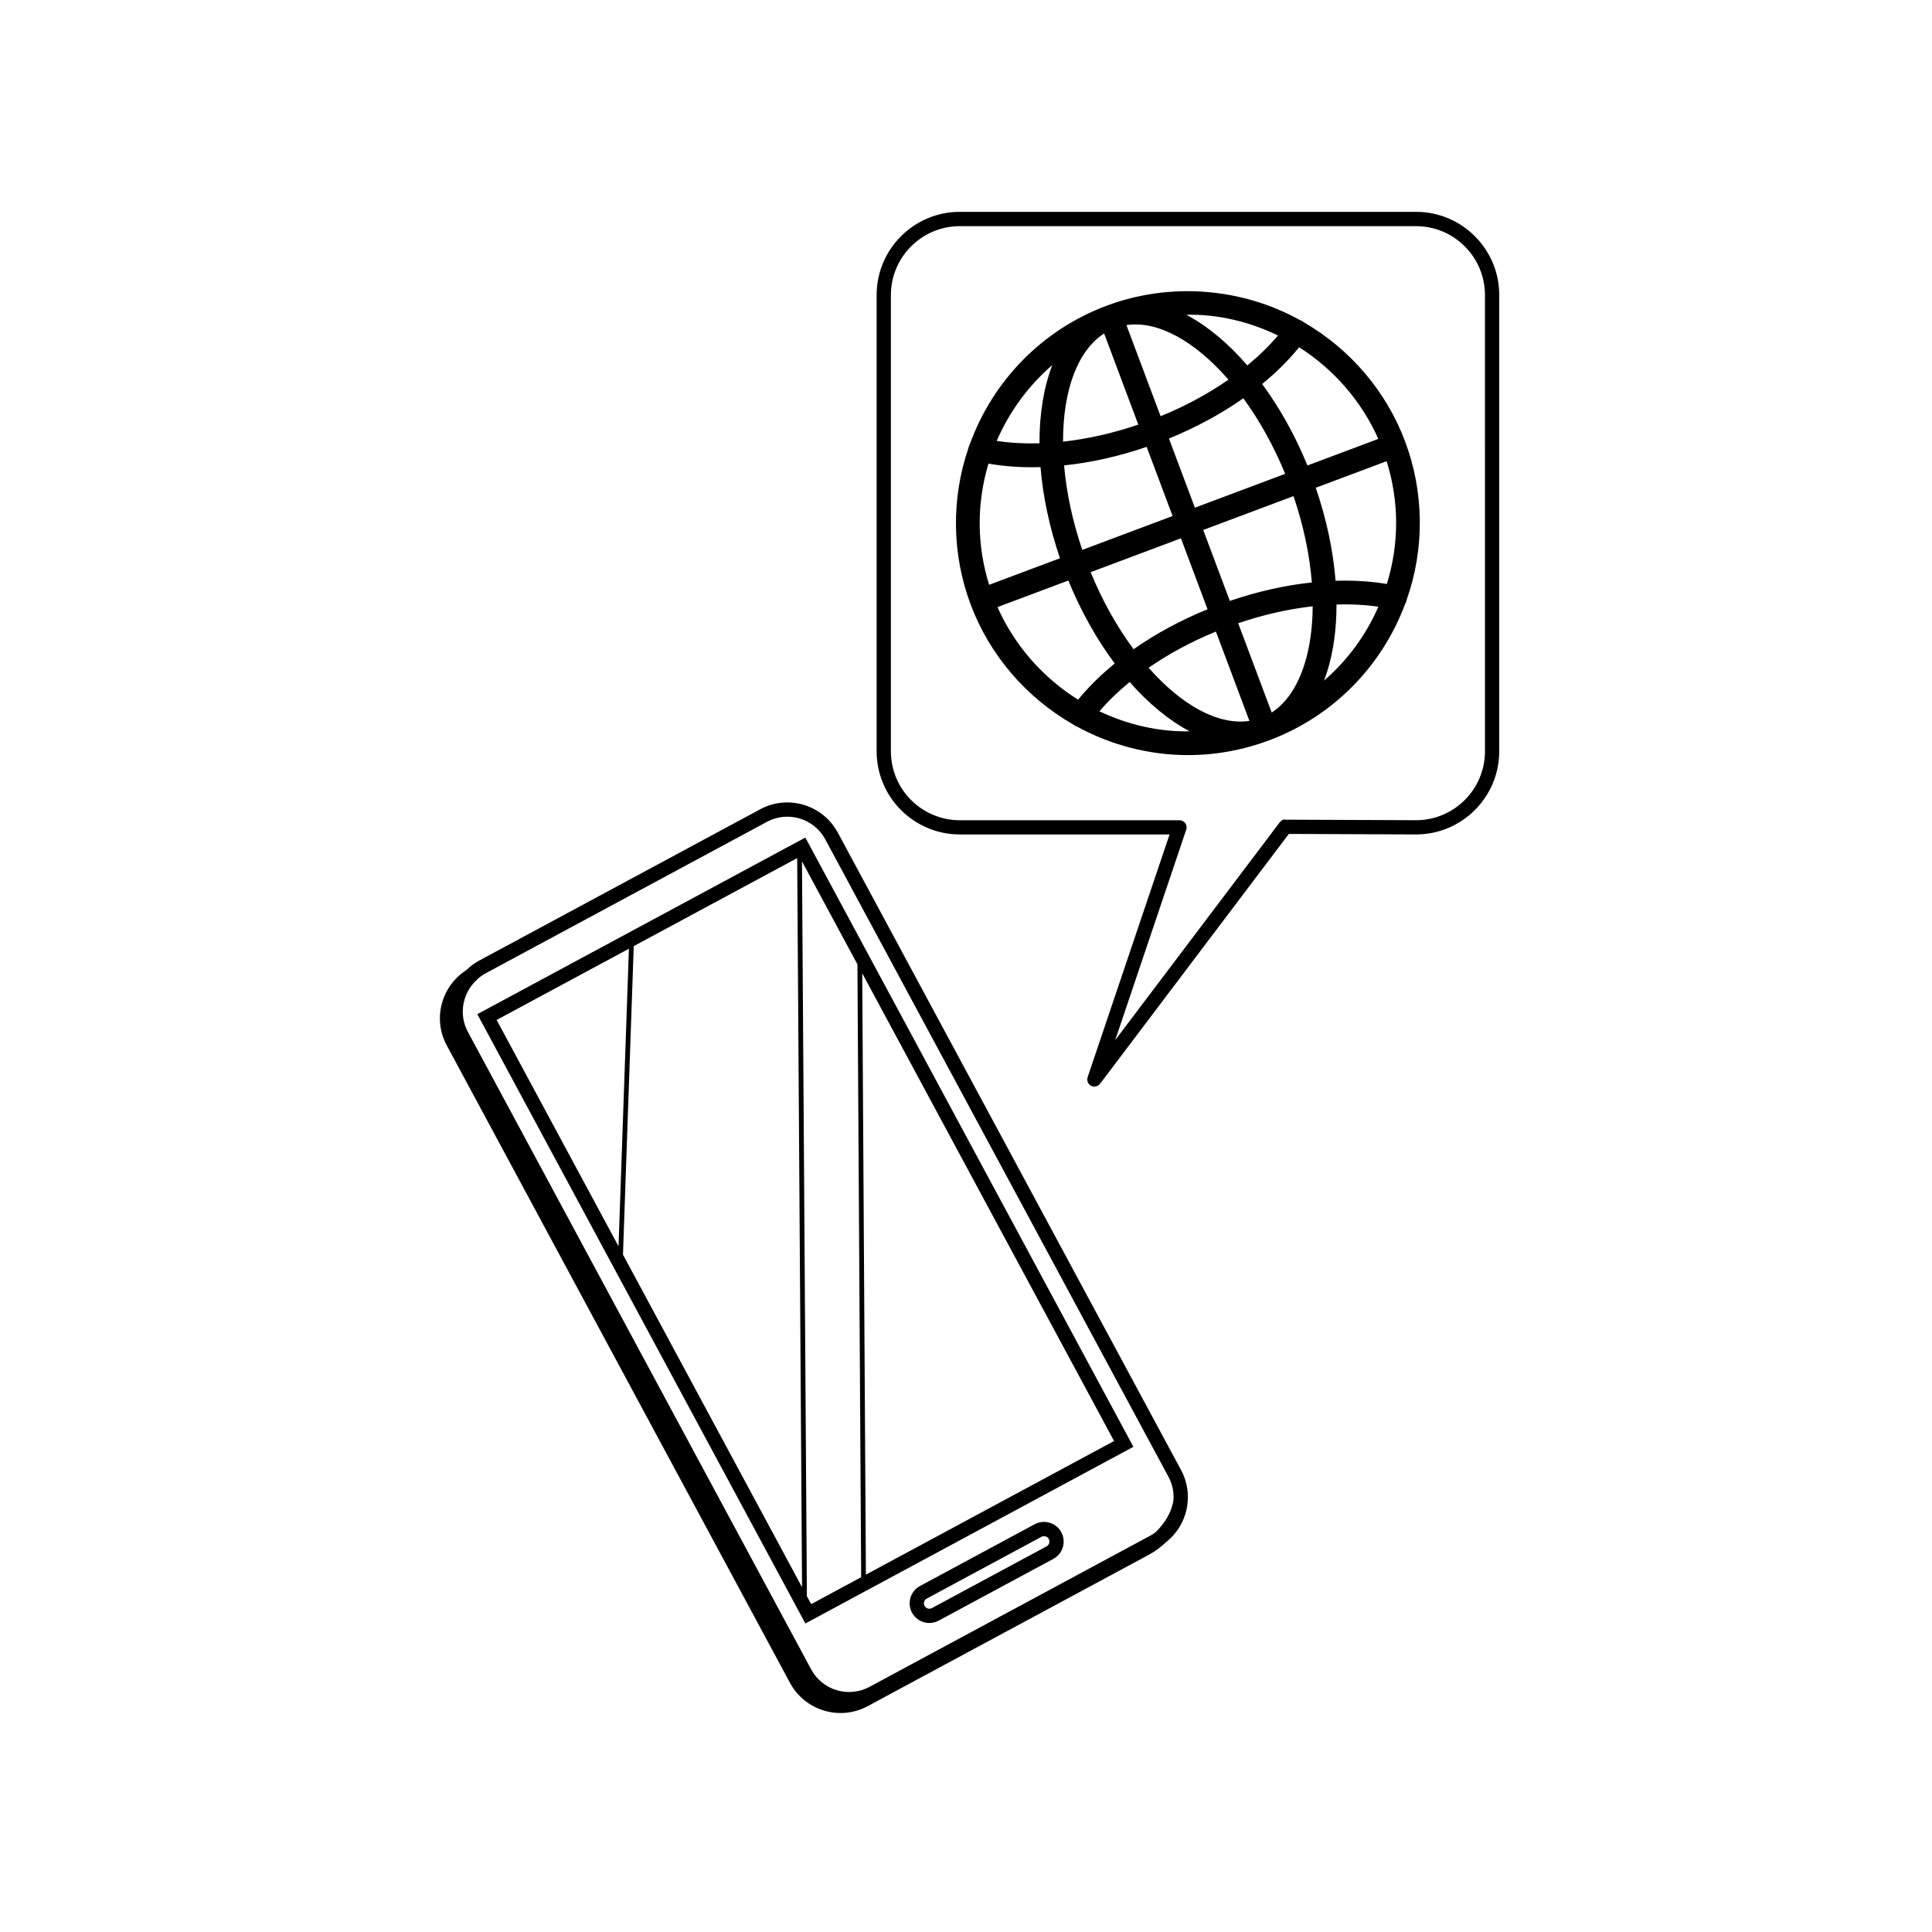
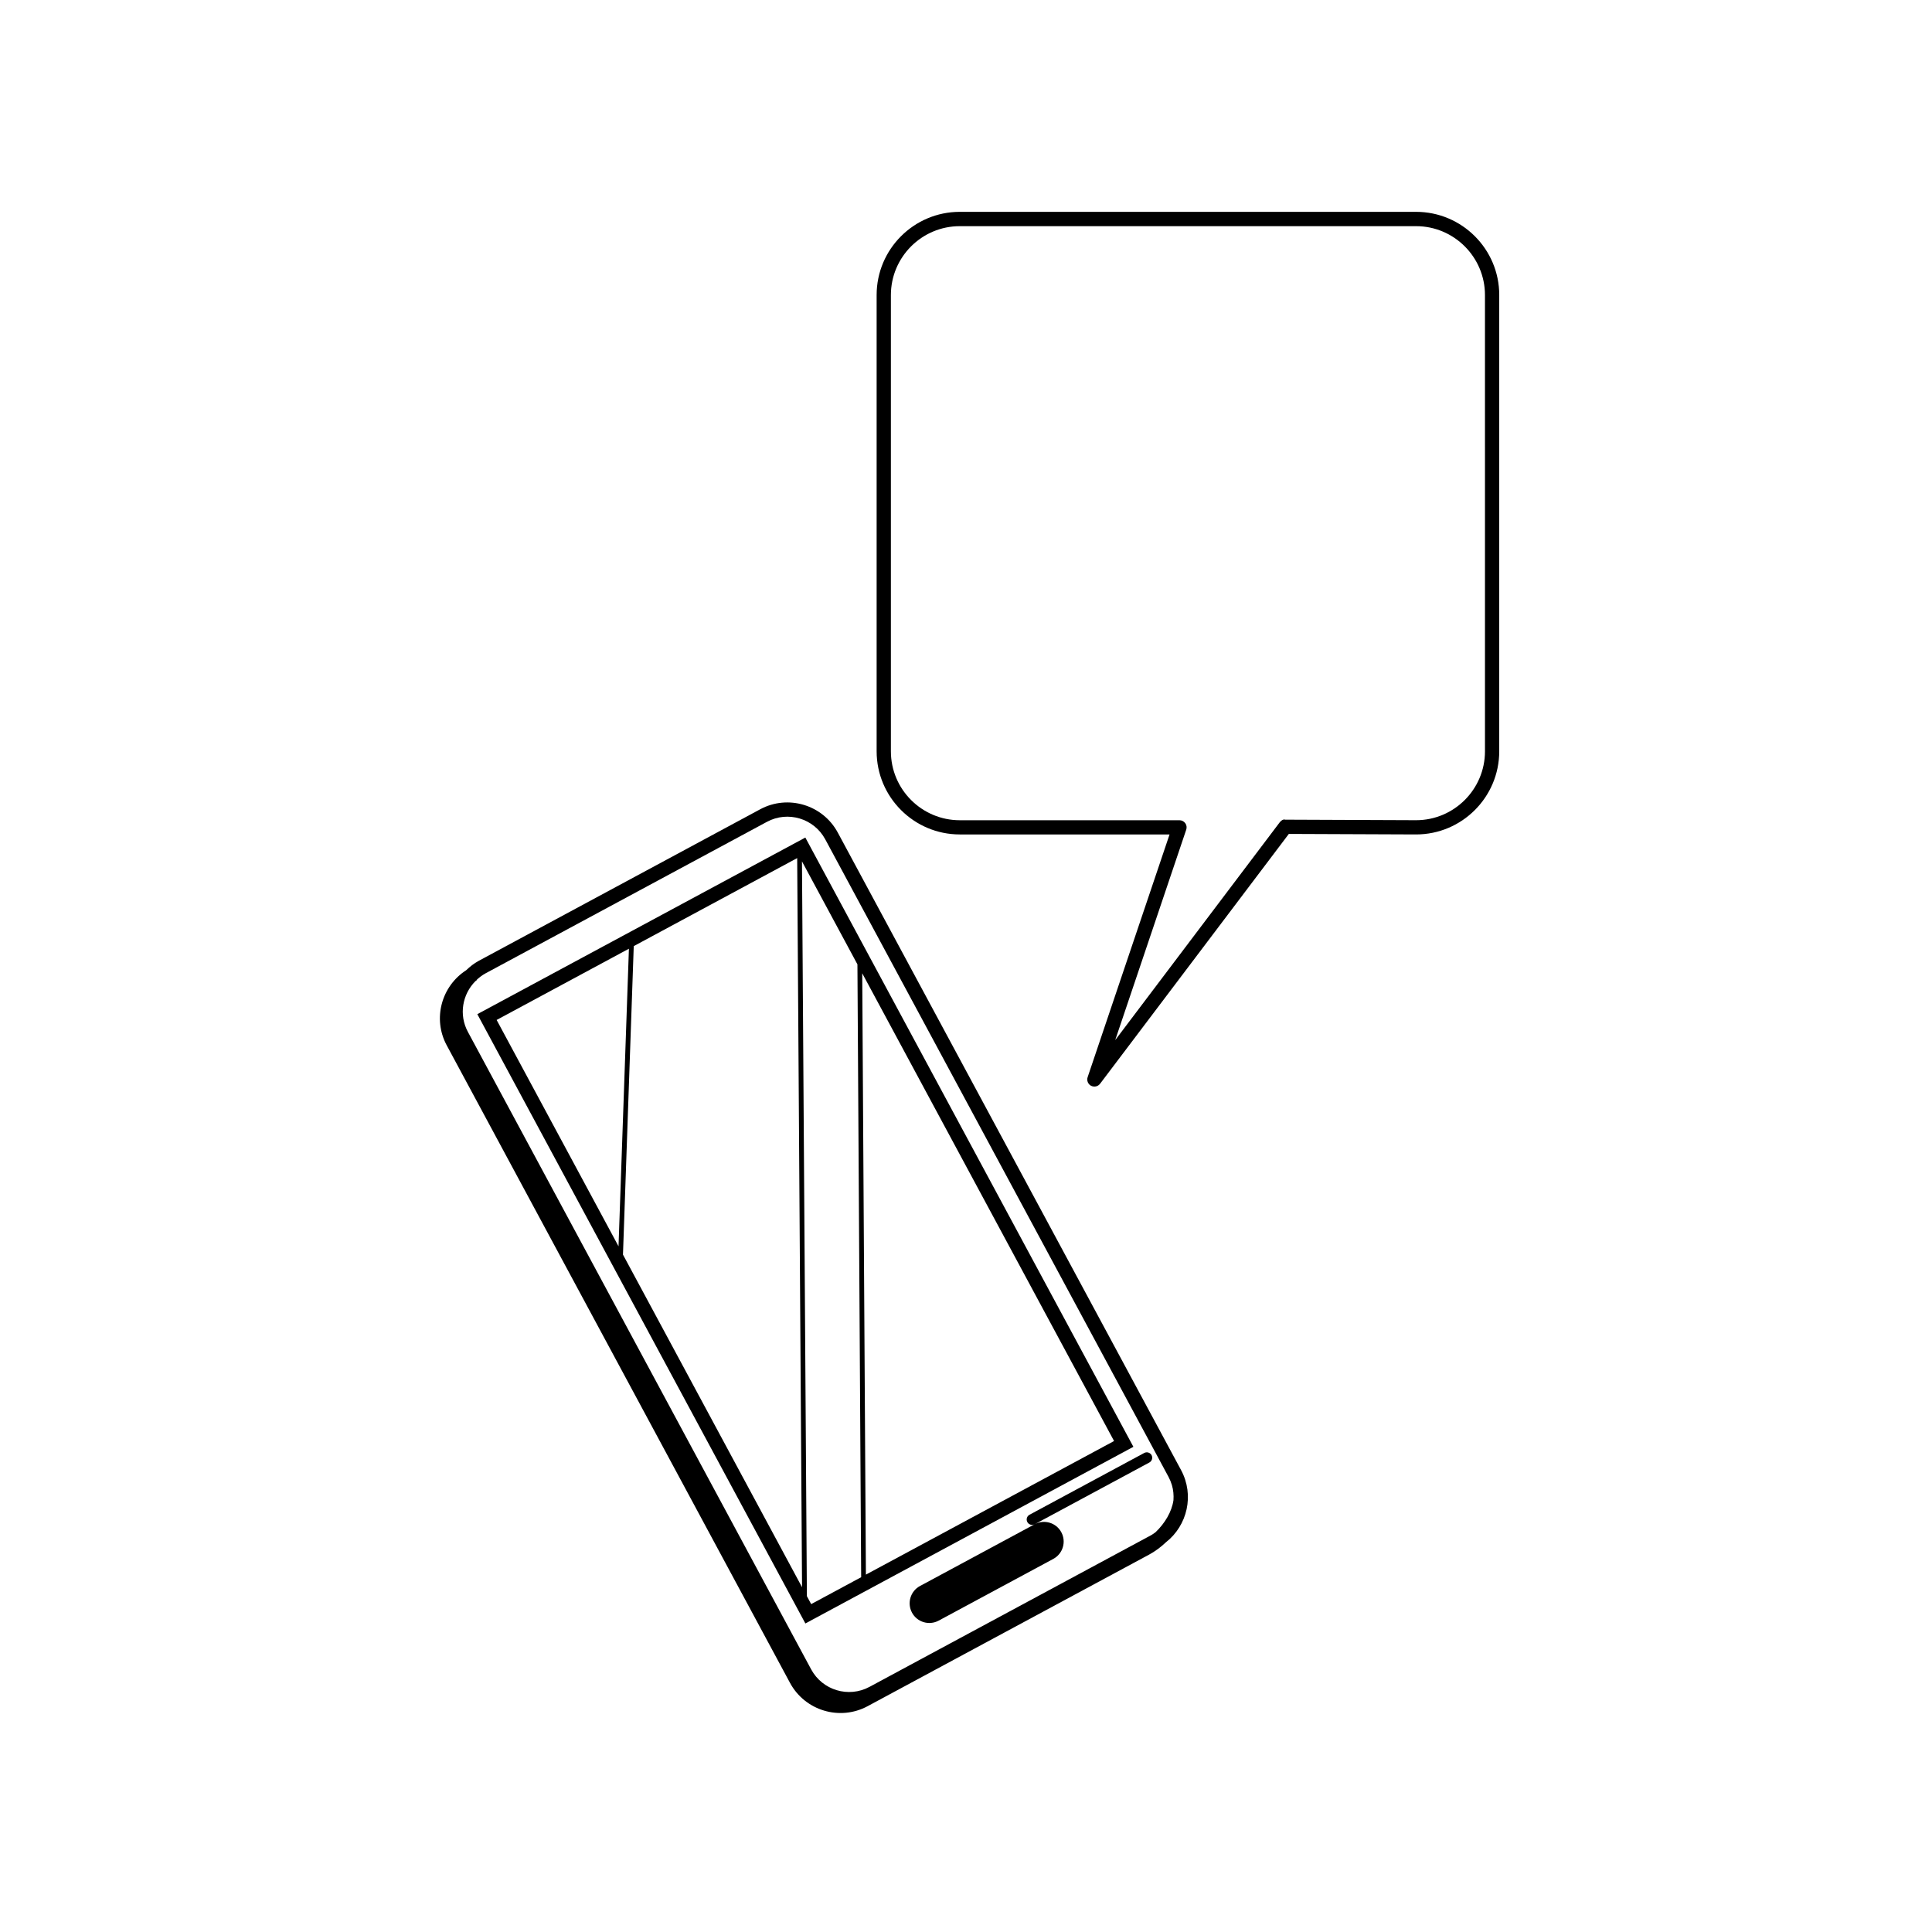
<svg xmlns="http://www.w3.org/2000/svg" fill="#000000" width="800px" height="800px" version="1.1" viewBox="144 144 512 512">
  <g>
-     <path d="m489.63 229.47-0.23-0.18c-0.266-0.195-0.559-0.348-0.871-0.449-15.637-8.676-34.617-10.066-51.305-3.809-16.832 6.309-30.008 19.645-36.18 36.617-0.156 0.262-0.262 0.523-0.309 0.734l-0.105 0.402c-4.59 13.438-4.379 28.121 0.598 41.402 5.004 13.348 14.637 24.621 27.145 31.781l0.211 0.156c0.25 0.188 0.535 0.328 0.84 0.434 9.027 4.938 19.191 7.551 29.387 7.551 7.367 0 14.629-1.324 21.578-3.934 16.66-6.238 29.773-19.418 36.008-36.18 0.176-0.289 0.297-0.586 0.359-0.883l0.047-0.223c4.762-13.566 4.609-28.434-0.43-41.883-4.938-13.191-14.438-24.383-26.742-31.539zm-1.352 6.551c9.234 5.859 16.594 14.383 20.988 24.293l-18.781 7.043c-3.203-7.844-7.32-15.242-12.004-21.594 3.777-3.086 7.062-6.352 9.797-9.742zm-33.527 44.73-23.93 8.973c-2.551-7.477-4.203-15.148-4.828-22.383 7.203-0.754 14.551-2.41 21.879-4.918zm-0.969-20.535c7.164-2.922 13.777-6.5 19.711-10.664 4.293 5.859 8.09 12.711 11.094 20.02l-23.93 8.969zm3.18 26.445 7.047 18.801c-7.109 2.898-13.684 6.449-19.594 10.59-4.418-5.949-8.324-12.941-11.387-20.418zm5.902-2.215 23.926-8.969c2.621 7.668 4.281 15.504 4.863 22.879-7.176 0.762-14.469 2.41-21.738 4.898zm19.816-51.539c-2.309 2.731-5.031 5.387-8.121 7.93-5.117-5.918-10.656-10.5-16.176-13.422 8.301-0.195 16.715 1.824 24.297 5.492zm-13.129 11.707c-5.406 3.762-11.441 7.019-17.98 9.691l-9.055-24.152c8.344-1.227 18.129 4.223 27.035 14.461zm-32.945-12.238 9.055 24.152c-6.695 2.277-13.387 3.793-19.945 4.516-0.031-13.766 3.953-24.207 10.891-28.668zm-13.734 8.371c-2.254 5.844-3.426 12.93-3.402 20.738-3.969 0.109-7.789-0.098-11.332-0.641 3.34-7.734 8.418-14.645 14.734-20.098zm-16.918 26.121c4.352 0.766 8.977 1.066 13.793 0.922 0.641 7.84 2.41 16.117 5.16 24.152l-18.777 7.039c-3.277-10.52-3.34-21.547-0.176-32.113zm23.758 62.551c-9.41-5.863-16.906-14.48-21.367-24.531l18.777-7.039c3.281 8.027 7.492 15.559 12.289 21.984-3.727 3.043-6.977 6.258-9.699 9.586zm5.644 3.086c2.297-2.68 4.984-5.285 8.016-7.766 5.031 5.742 10.465 10.191 15.875 13.059-8.215 0.184-16.414-1.762-23.891-5.293zm13.035-11.539c5.371-3.723 11.355-6.941 17.836-9.594l8.883 23.676c-8.273 1.215-17.887-4.086-26.719-14.082zm42.91-8.109c-1.371 9.559-4.992 16.555-10.289 19.977l-8.879-23.668c6.625-2.258 13.25-3.762 19.746-4.492-0.02 2.863-0.215 5.613-0.578 8.184zm3.578 11.512c1.215-3.176 2.106-6.723 2.664-10.617 0.43-3.008 0.645-6.203 0.645-9.543 3.891-0.133 7.629 0.07 11.098 0.574-3.328 7.609-8.227 14.25-14.406 19.586zm16.652-25.609c-3.481-0.59-7.211-0.891-11.094-0.891-0.828 0-1.656 0.016-2.5 0.039-0.625-7.961-2.418-16.41-5.246-24.645l18.781-7.043c3.34 10.676 3.356 21.848 0.059 32.539z" />
-     <path d="m418.2 547.94-30.391 16.367c-2.535 1.359-3.481 4.523-2.121 7.059 1.359 2.535 4.527 3.481 7.062 2.121l30.395-16.367c2.527-1.367 3.481-4.527 2.117-7.059-1.359-2.535-4.527-3.481-7.062-2.121zm3.156 5.856-30.395 16.363c-0.699 0.379-1.57 0.109-1.945-0.578-0.379-0.699-0.117-1.57 0.586-1.945l30.395-16.367c0.695-0.367 1.566-0.109 1.945 0.586 0.371 0.695 0.109 1.566-0.586 1.941z" />
+     <path d="m418.2 547.94-30.391 16.367c-2.535 1.359-3.481 4.523-2.121 7.059 1.359 2.535 4.527 3.481 7.062 2.121l30.395-16.367c2.527-1.367 3.481-4.527 2.117-7.059-1.359-2.535-4.527-3.481-7.062-2.121zc-0.699 0.379-1.57 0.109-1.945-0.578-0.379-0.699-0.117-1.57 0.586-1.945l30.395-16.367c0.695-0.367 1.566-0.109 1.945 0.586 0.371 0.695 0.109 1.566-0.586 1.941z" />
    <path d="m444.36 527.42-86.938-161.46-86.926 46.805 86.938 161.47zm-5.121-1.535-65.766 35.406-0.973-159.36zm-68.012-126.32 0.992 162.41-13.25 7.133-1.137-2.109-1.301-194.72zm-95.613 14.734 35.055-18.879-2.754 78.867zm33.48 62.191 2.856-81.758 43.312-23.328 1.289 193.23z" />
    <path d="m353.36 589.98c3.969 7.371 13.199 10.148 20.57 6.176l74.625-40.184c1.605-0.867 3.09-1.988 4.422-3.246 5.707-4.473 7.578-12.52 4.027-19.121l-90.98-168.96c-3.969-7.371-13.199-10.148-20.57-6.176l-74.625 40.184c-1.238 0.664-2.297 1.527-3.266 2.453-6.59 4.246-8.961 12.891-5.184 19.906zm-83.367-185.97c0.121-0.074 0.223-0.168 0.352-0.238l-0.039-0.082c0.695-0.645 1.445-1.238 2.316-1.715l74.625-40.18c5.535-2.988 12.473-0.906 15.453 4.637l90.977 168.97c0.367 0.68 0.648 1.379 0.871 2.098 0.004 0.016 0.012 0.031 0.016 0.051 0.395 1.32 0.508 2.672 0.418 4.004-0.43 3.062-2.289 6.152-4.731 8.484-0.395 0.289-0.77 0.578-1.211 0.816l-74.617 40.184c-5.543 2.984-12.473 0.902-15.457-4.641l-90.98-168.96c-2.438-4.531-1.445-9.957 2.008-13.426z" />
    <path d="m519.27 200.14h-120.91c-12.156 0-22.043 9.883-22.043 22.043v120.91c0 12.156 9.883 22.043 22.043 22.043h55.586l-21.711 64.328c-0.297 0.875 0.09 1.844 0.906 2.277 0.281 0.145 0.586 0.215 0.883 0.215 0.574 0 1.137-0.262 1.508-0.75l50.02-66.207 33.719 0.137c12.156 0 22.043-9.883 22.043-22.043v-120.91c0.004-12.156-9.887-22.043-22.039-22.043zm18.262 142.96c0 10.07-8.191 18.262-18.258 18.262l-34.656-0.141c-0.59-0.191-1.152 0.277-1.516 0.75l-43.562 57.668 18.824-55.777c0.195-0.578 0.102-1.215-0.258-1.707-0.359-0.492-0.926-0.785-1.535-0.785h-58.215c-10.07 0-18.262-8.191-18.262-18.262v-120.91c0-10.07 8.191-18.262 18.262-18.262h120.91c10.07 0 18.262 8.191 18.262 18.262z" />
  </g>
</svg>